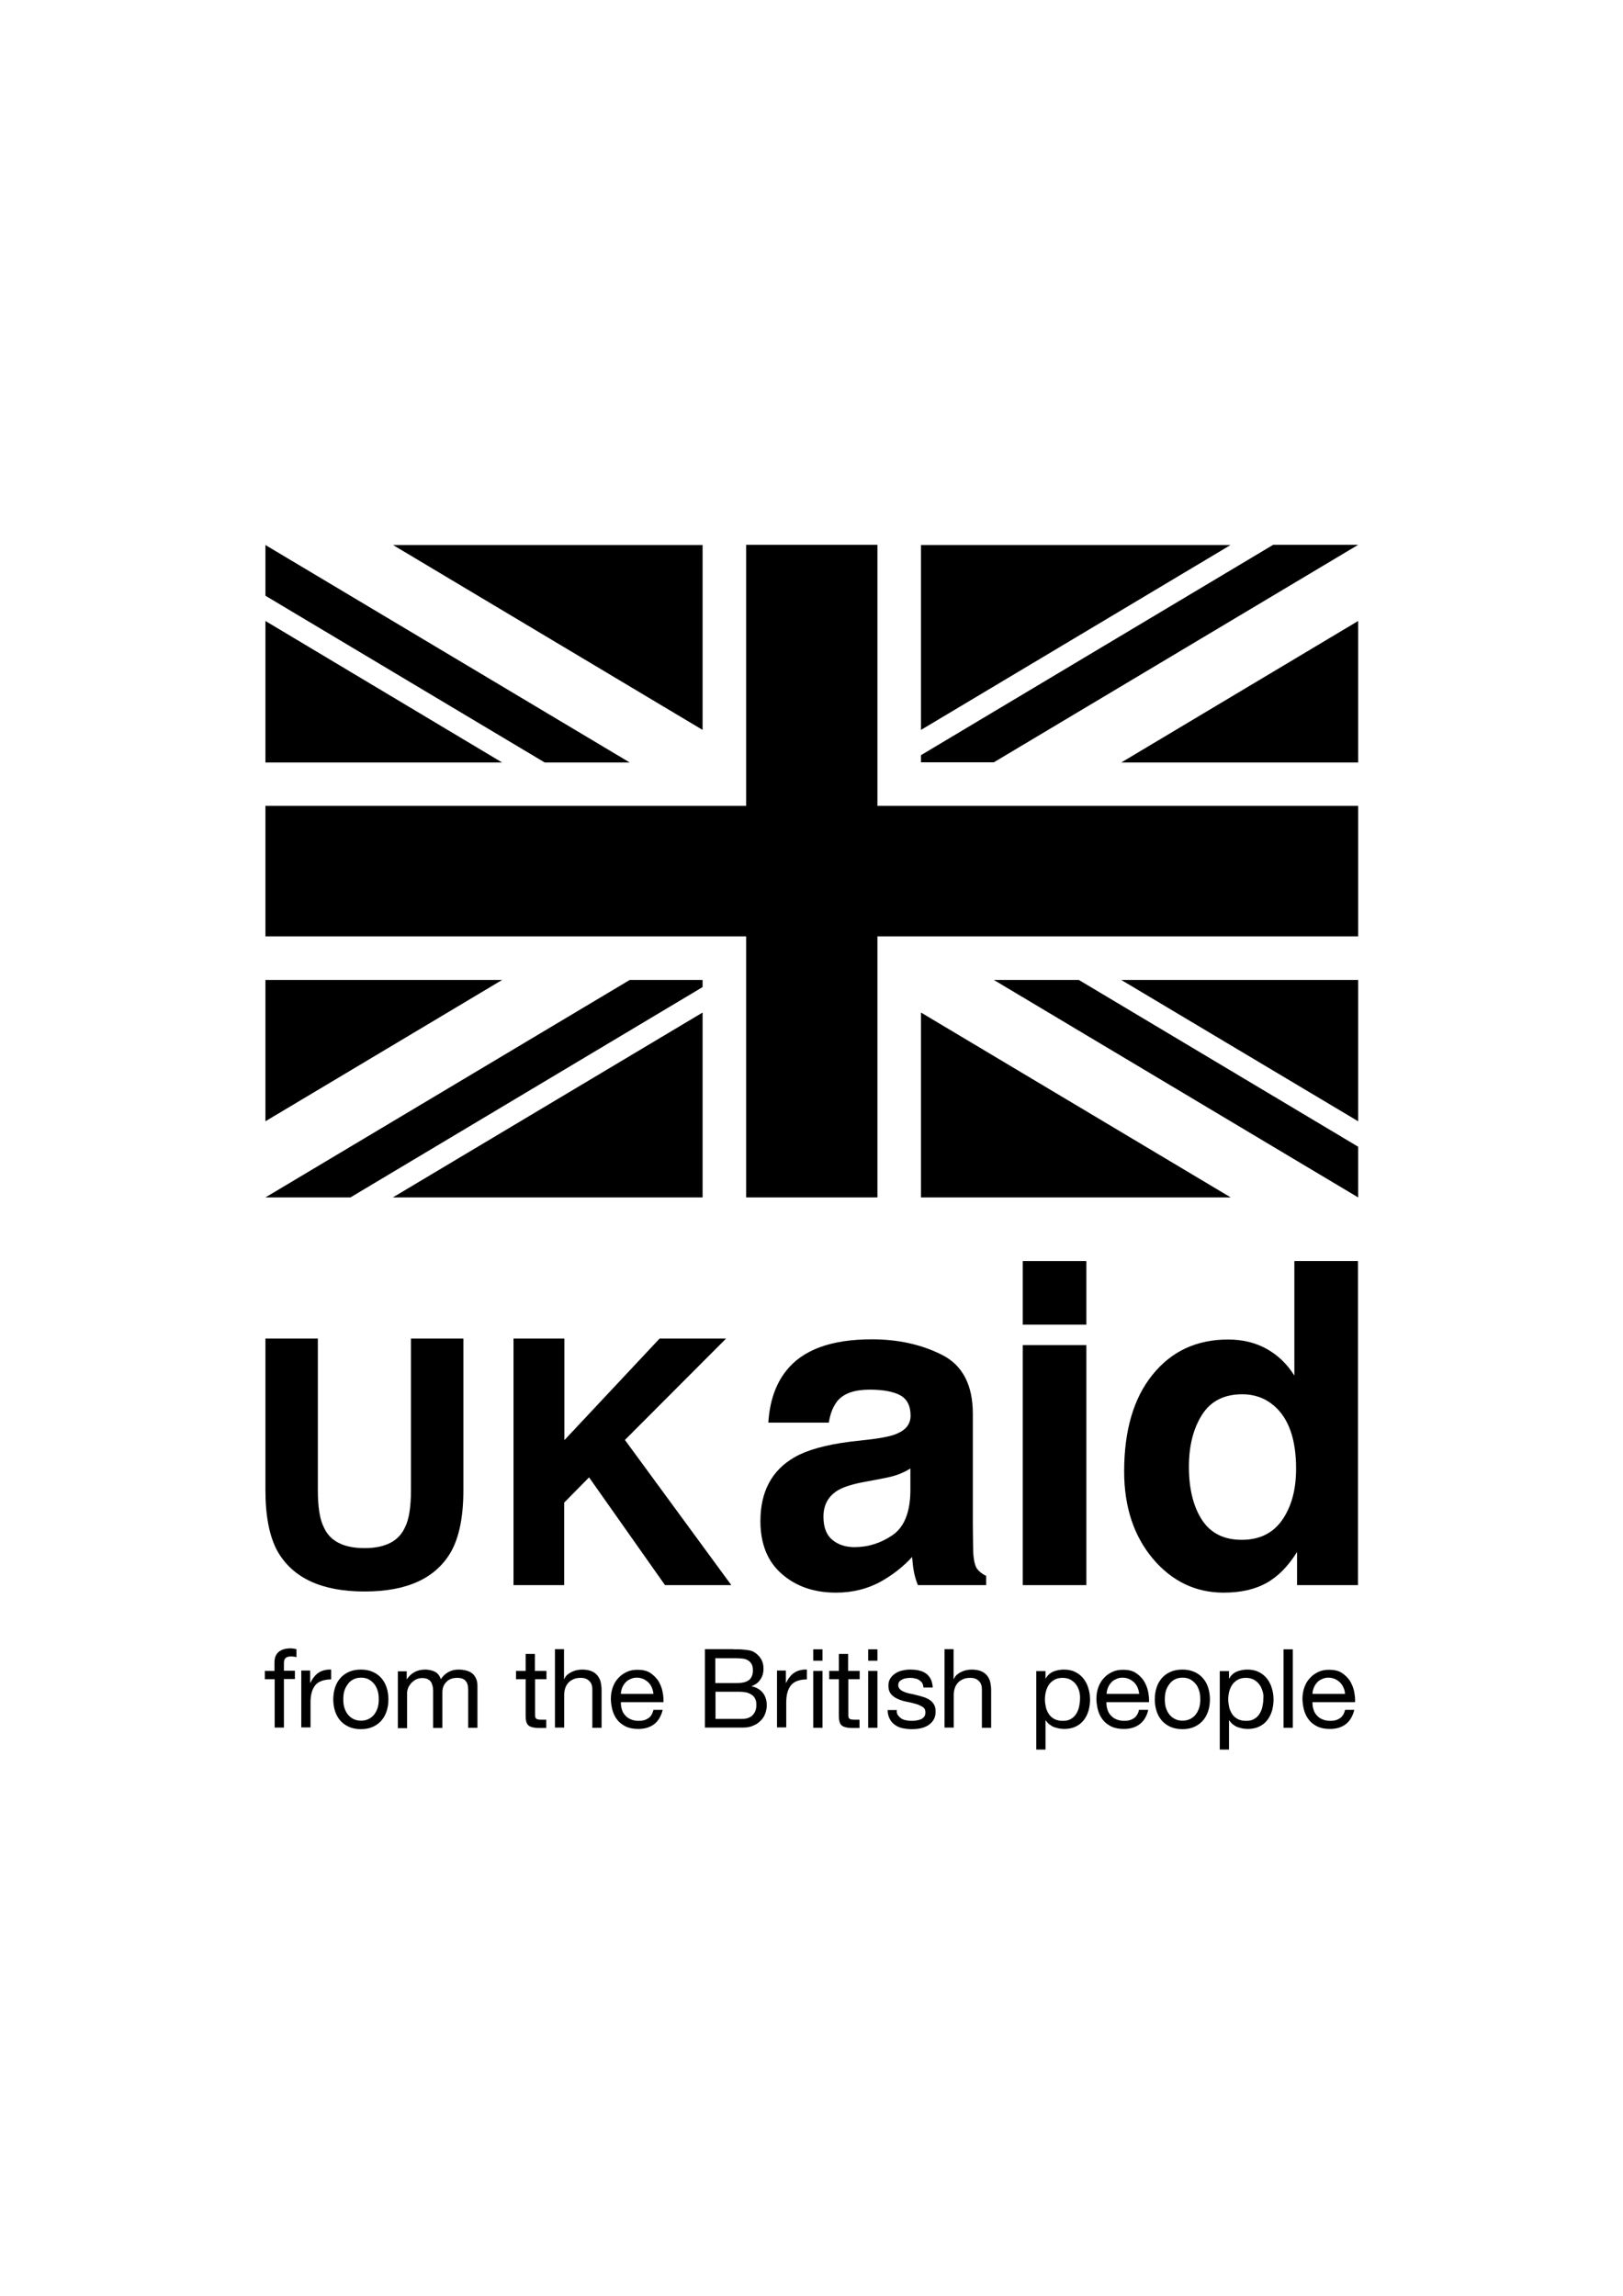
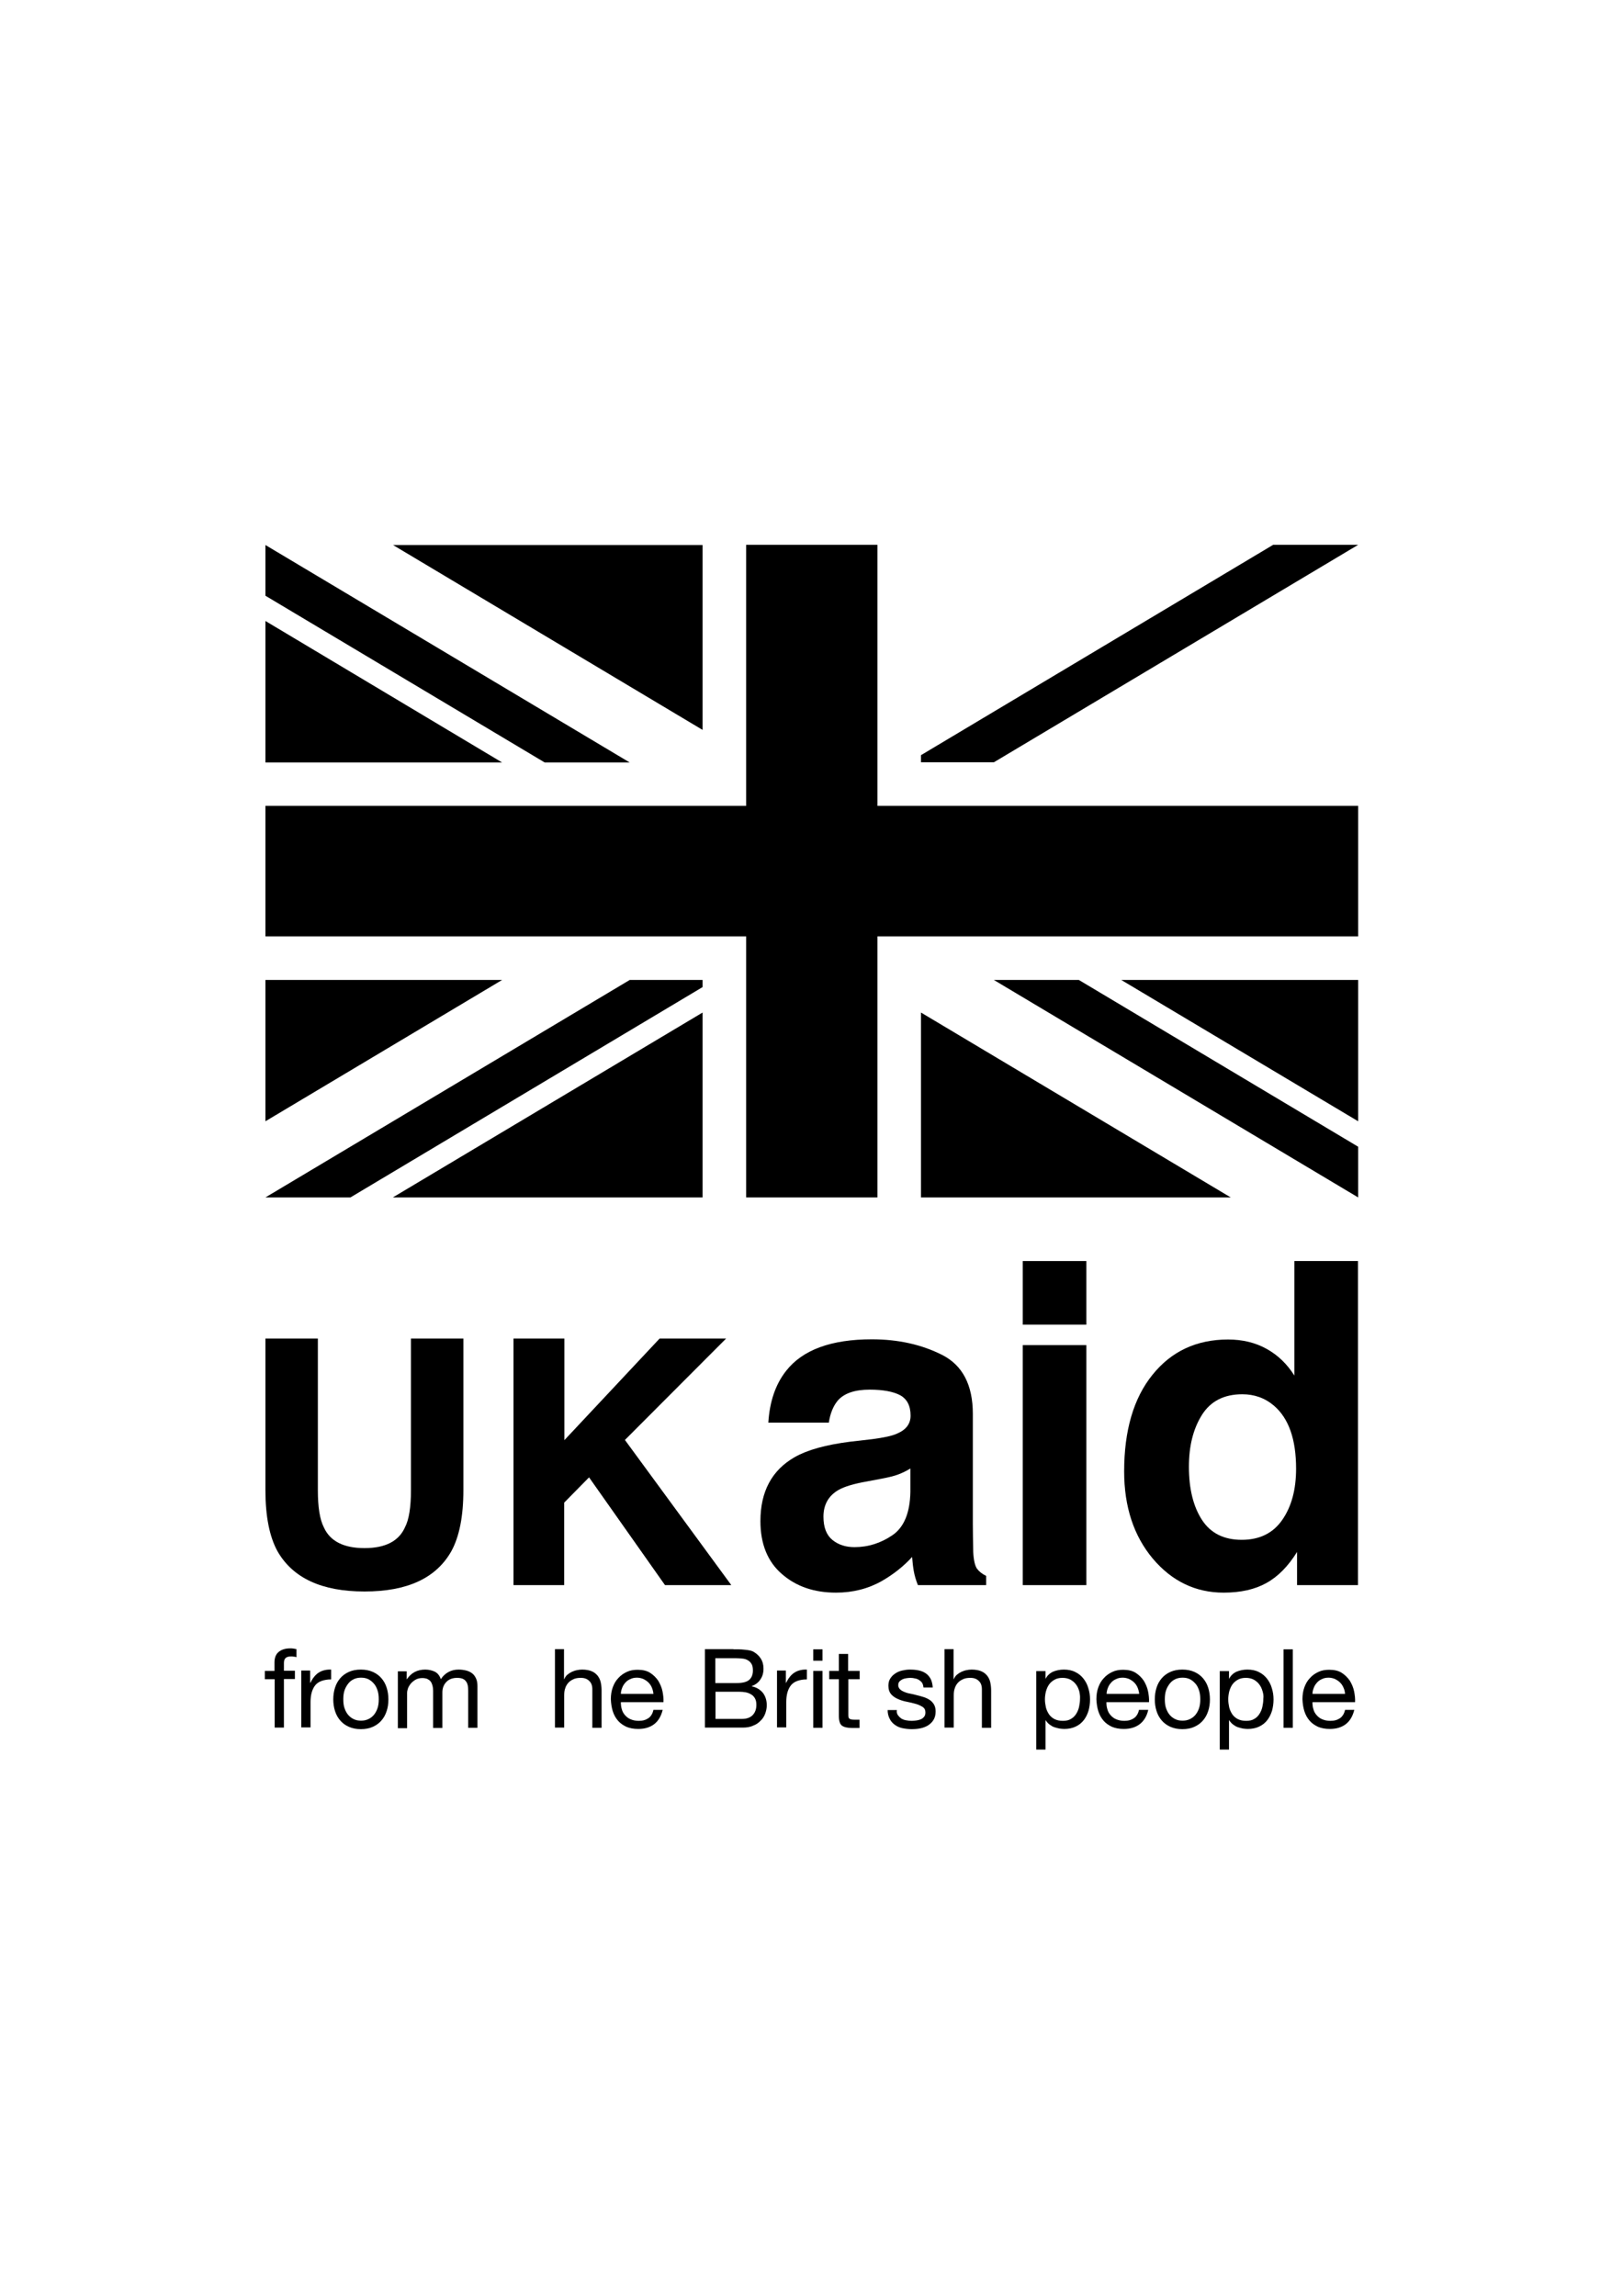
<svg xmlns="http://www.w3.org/2000/svg" version="1.1" id="Layer_1" x="0px" y="0px" viewBox="0 0 842 1191" style="enable-background:new 0 0 842 1191;" xml:space="preserve">
  <style type="text/css">
	.st0{fill-rule:evenodd;clip-rule:evenodd;}
</style>
  <path d="M137.7,694.3h27.2v78.6c0,8.8,1,15.2,3.1,19.3c3.2,7.2,10.3,10.8,21.1,10.8c10.8,0,17.8-3.6,21-10.8  c2.1-4,3.1-10.5,3.1-19.3v-78.6h27.2v78.6c0,13.6-2.1,24.2-6.3,31.8c-7.9,13.9-22.8,20.8-45,20.8c-22.1,0-37.1-6.9-45.1-20.8  c-4.2-7.6-6.3-18.2-6.3-31.8V694.3z" />
  <path d="M266.5,694.3h26.3V747l49.4-52.7h34.5l-52.5,52.6l55.2,75.3h-34.4l-39.4-55.9l-12.9,13.1v42.8h-26.3V694.3z" />
  <path d="M452.4,746.5c6.1-0.8,10.4-1.7,13-2.9c4.7-2,7-5.1,7-9.3c0-5.1-1.8-8.6-5.4-10.6c-3.6-1.9-8.9-2.9-15.8-2.9  c-7.8,0-13.3,1.9-16.6,5.7c-2.3,2.8-3.9,6.6-4.6,11.4h-31.4c0.7-10.9,3.7-19.8,9.2-26.8c8.6-11,23.5-16.4,44.5-16.4  c13.7,0,25.8,2.7,36.5,8.1c10.6,5.4,15.9,15.6,15.9,30.6v57.1c0,4,0.1,8.8,0.2,14.4c0.2,4.3,0.9,7.2,1.9,8.7  c1.1,1.5,2.7,2.8,4.8,3.8v4.8h-35.4c-1-2.5-1.7-4.9-2.1-7.1c-0.4-2.2-0.7-4.7-0.9-7.5c-4.5,4.9-9.7,9-15.6,12.4  c-7,4-15,6.1-23.9,6.1c-11.3,0-20.7-3.2-28.1-9.7c-7.4-6.4-11.1-15.6-11.1-27.4c0-15.3,5.9-26.4,17.8-33.2c6.5-3.7,16.1-6.4,28.8-8  L452.4,746.5z M472.3,761.7c-2.1,1.3-4.2,2.3-6.3,3.1c-2.1,0.8-5,1.5-8.7,2.2l-7.4,1.4c-6.9,1.2-11.9,2.7-15,4.5  c-5.1,3-7.7,7.6-7.7,13.8c0,5.6,1.6,9.6,4.7,12.1c3.1,2.5,6.9,3.7,11.4,3.7c7.1,0,13.7-2.1,19.7-6.2c6-4.1,9.1-11.6,9.3-22.5V761.7z  " />
  <rect x="530.6" y="654.1" width="33" height="33" />
  <rect x="530.6" y="697.7" width="33" height="124.5" />
  <path d="M657.2,699.7c5.9,3.3,10.6,7.9,14.3,13.8v-59.4h33v168.1h-31.6V805c-4.6,7.4-9.9,12.8-15.9,16.1c-5.9,3.3-13.3,5-22.2,5  c-14.5,0-26.8-5.9-36.7-17.6c-9.9-11.8-14.9-26.9-14.9-45.3c0-21.2,4.9-38,14.7-50.1c9.8-12.2,22.9-18.3,39.2-18.3  C644.6,694.8,651.3,696.4,657.2,699.7z M665.2,788.4c4.8-6.9,7.2-15.7,7.2-26.6c0-15.2-3.8-26.1-11.5-32.7c-4.7-4-10.2-5.9-16.4-5.9  c-9.5,0-16.5,3.6-21,10.8c-4.5,7.2-6.7,16.1-6.7,26.8c0,11.5,2.3,20.7,6.8,27.6c4.5,6.9,11.4,10.3,20.6,10.3  C653.4,798.7,660.4,795.3,665.2,788.4z" />
  <g>
    <g>
      <g>
-         <polygon class="st0" points="704.6,395.5 704.6,322.1 581.7,395.5    " />
        <polygon class="st0" points="364.5,282.7 203.9,282.7 364.5,378.6    " />
        <polygon class="st0" points="137.7,508.3 137.7,581.6 260.5,508.3    " />
-         <polygon class="st0" points="477.8,282.7 477.8,378.6 638.4,282.7    " />
        <polygon class="st0" points="137.7,322.1 137.7,395.5 260.5,395.5    " />
        <polygon class="st0" points="704.6,581.6 704.6,508.3 581.7,508.3    " />
        <polygon class="st0" points="203.8,621.1 364.5,621.1 364.5,525.2    " />
        <polygon class="st0" points="477.8,621.1 638.5,621.1 477.8,525.2    " />
      </g>
      <path d="M282.6,395.5L137.7,309v-26.3l189,112.8H282.6z M559.7,508.3l144.9,86.5v26.3l-189-112.8H559.7z M477.8,391.7l182.7-109.1    h44.1l-189,112.8h-37.8V391.7z M137.7,621.1l189-112.8h37.8v3.7L181.8,621.1H137.7z" />
      <polygon points="387.1,621.1 387.1,485.7 137.7,485.7 137.7,418 387.1,418 387.1,282.6 455.2,282.6 455.2,418 704.6,418     704.6,485.7 455.2,485.7 455.2,621.1   " />
    </g>
  </g>
  <g>
    <path d="M137.4,871v-4.3h5v-4.4c0-2.4,0.7-4.2,2.1-5.4c1.4-1.2,3.4-1.9,6.1-1.9c0.5,0,1,0,1.6,0.1c0.6,0.1,1.1,0.2,1.6,0.3v4.2   c-0.4-0.2-0.9-0.3-1.4-0.3c-0.5-0.1-1-0.1-1.4-0.1c-1.2,0-2.1,0.2-2.7,0.7c-0.6,0.5-1,1.3-1,2.6v4.1h5.7v4.3h-5.7v25.2h-4.8V871   H137.4z" />
    <path d="M160.9,866.7v6.2h0.1c1.2-2.4,2.6-4.2,4.3-5.3c1.7-1.1,3.9-1.7,6.5-1.6v5.1c-1.9,0-3.6,0.3-5,0.8c-1.4,0.5-2.5,1.3-3.3,2.3   c-0.8,1-1.4,2.3-1.8,3.7c-0.4,1.5-0.6,3.1-0.6,5v13.1h-4.8v-29.5H160.9z" />
    <path d="M173.8,875.4c0.6-1.9,1.5-3.5,2.7-4.9c1.2-1.4,2.7-2.5,4.5-3.3c1.8-0.8,3.8-1.2,6.2-1.2c2.4,0,4.4,0.4,6.2,1.2   c1.8,0.8,3.3,1.9,4.5,3.3c1.2,1.4,2.1,3,2.7,4.9c0.6,1.9,0.9,3.9,0.9,6.1c0,2.2-0.3,4.2-0.9,6c-0.6,1.9-1.5,3.5-2.7,4.9   c-1.2,1.4-2.7,2.5-4.5,3.3c-1.8,0.8-3.8,1.2-6.2,1.2c-2.3,0-4.4-0.4-6.2-1.2c-1.8-0.8-3.3-1.9-4.5-3.3c-1.2-1.4-2.1-3-2.7-4.9   c-0.6-1.9-0.9-3.9-0.9-6C172.9,879.3,173.2,877.3,173.8,875.4z M178.8,886.2c0.5,1.4,1.1,2.5,2,3.5c0.8,0.9,1.8,1.6,2.9,2.1   c1.1,0.5,2.3,0.7,3.6,0.7c1.3,0,2.4-0.2,3.6-0.7c1.1-0.5,2.1-1.2,2.9-2.1c0.8-0.9,1.5-2.1,2-3.5c0.5-1.4,0.7-3,0.7-4.8   c0-1.8-0.2-3.4-0.7-4.8c-0.5-1.4-1.1-2.6-2-3.5c-0.8-0.9-1.8-1.7-2.9-2.2c-1.1-0.5-2.3-0.7-3.6-0.7c-1.3,0-2.4,0.2-3.6,0.7   c-1.1,0.5-2.1,1.2-2.9,2.2c-0.8,1-1.5,2.1-2,3.5c-0.5,1.4-0.7,3-0.7,4.8C178.1,883.3,178.3,884.9,178.8,886.2z" />
    <path d="M211,866.7v4.3h0.1c2.2-3.3,5.4-5,9.5-5c1.8,0,3.5,0.4,5,1.1c1.5,0.8,2.5,2.1,3.1,3.9c1-1.6,2.3-2.8,3.9-3.7   c1.6-0.9,3.4-1.3,5.3-1.3c1.5,0,2.8,0.2,4,0.5c1.2,0.3,2.2,0.8,3.1,1.5c0.9,0.7,1.5,1.6,2,2.7c0.5,1.1,0.7,2.4,0.7,3.9v21.6h-4.8   v-19.3c0-0.9-0.1-1.8-0.2-2.6c-0.2-0.8-0.4-1.5-0.9-2.1c-0.4-0.6-1-1.1-1.7-1.4c-0.7-0.3-1.7-0.5-2.9-0.5c-2.4,0-4.3,0.7-5.6,2.1   c-1.4,1.4-2.1,3.2-2.1,5.5v18.4h-4.8v-19.3c0-0.9-0.1-1.8-0.3-2.6c-0.2-0.8-0.5-1.5-0.9-2.1c-0.4-0.6-1-1-1.7-1.4   c-0.7-0.3-1.6-0.5-2.7-0.5c-1.4,0-2.6,0.3-3.6,0.9c-1,0.6-1.8,1.3-2.5,2.1c-0.6,0.8-1.1,1.6-1.4,2.5c-0.3,0.9-0.4,1.6-0.4,2.1v18.4   h-4.8v-29.5H211z" />
-     <path d="M283.5,866.7v4.3h-5.9v18.3c0,0.6,0,1,0.1,1.4c0.1,0.3,0.3,0.6,0.5,0.8c0.3,0.2,0.6,0.3,1.1,0.4c0.5,0.1,1.1,0.1,1.9,0.1   h2.2v4.3h-3.7c-1.3,0-2.3-0.1-3.2-0.3c-0.9-0.2-1.6-0.5-2.2-0.9c-0.6-0.5-1-1.1-1.2-1.9c-0.3-0.8-0.4-1.9-0.4-3.3V871h-5v-4.3h5   v-8.8h4.8v8.8H283.5z" />
    <path d="M292.6,855.5V871h0.1c0.4-0.9,0.9-1.7,1.6-2.3c0.7-0.6,1.5-1.1,2.3-1.5c0.9-0.4,1.7-0.7,2.7-0.9c0.9-0.2,1.8-0.3,2.7-0.3   c1.9,0,3.6,0.3,4.8,0.8c1.3,0.5,2.3,1.3,3.1,2.2c0.8,1,1.4,2.1,1.7,3.4c0.3,1.3,0.5,2.8,0.5,4.4v19.4h-4.8v-20   c0-1.8-0.5-3.3-1.6-4.3c-1.1-1.1-2.5-1.6-4.4-1.6c-1.5,0-2.8,0.2-3.8,0.7c-1.1,0.5-2,1.1-2.7,1.9c-0.7,0.8-1.3,1.8-1.6,2.9   c-0.4,1.1-0.5,2.3-0.5,3.7v16.6h-4.8v-40.7H292.6z" />
    <path d="M339.4,894.3c-2.2,1.7-5,2.5-8.3,2.5c-2.4,0-4.4-0.4-6.1-1.1c-1.7-0.8-3.2-1.8-4.4-3.2c-1.2-1.4-2.1-3-2.7-4.9   c-0.6-1.9-0.9-4-1-6.2c0-2.2,0.3-4.3,1-6.2c0.7-1.9,1.6-3.5,2.9-4.8c1.2-1.4,2.7-2.4,4.4-3.2c1.7-0.8,3.5-1.1,5.6-1.1   c2.6,0,4.8,0.5,6.5,1.6c1.7,1.1,3.1,2.5,4.2,4.1c1,1.7,1.8,3.5,2.2,5.5c0.4,2,0.6,3.9,0.5,5.6h-22.1c0,1.3,0.1,2.5,0.5,3.7   c0.3,1.2,0.9,2.2,1.7,3.1c0.8,0.9,1.7,1.6,2.9,2.1c1.2,0.5,2.6,0.8,4.2,0.8c2.1,0,3.7-0.5,5-1.4c1.3-0.9,2.2-2.4,2.6-4.3h4.8   C343,890.1,341.6,892.6,339.4,894.3z M338.2,875.4c-0.4-1-1-1.9-1.8-2.7c-0.7-0.7-1.6-1.3-2.6-1.8c-1-0.4-2.1-0.7-3.3-0.7   c-1.3,0-2.4,0.2-3.4,0.7c-1,0.4-1.9,1-2.6,1.8c-0.7,0.8-1.3,1.6-1.7,2.7c-0.4,1-0.7,2.1-0.7,3.2H339   C338.9,877.5,338.6,876.4,338.2,875.4z" />
    <path d="M380.5,855.5c0.9,0,1.8,0,2.8,0c1,0,2,0.1,3,0.2c1,0.1,1.9,0.2,2.8,0.4c0.9,0.2,1.6,0.5,2.2,0.9c1.3,0.8,2.5,1.9,3.4,3.3   c0.9,1.4,1.4,3.1,1.4,5.2c0,2.2-0.5,4-1.6,5.6c-1,1.6-2.5,2.7-4.5,3.5v0.1c2.5,0.5,4.4,1.7,5.8,3.4c1.3,1.7,2,3.9,2,6.4   c0,1.5-0.3,2.9-0.8,4.3c-0.5,1.4-1.3,2.7-2.4,3.7c-1,1.1-2.3,2-3.9,2.6c-1.5,0.7-3.3,1-5.3,1h-19.7v-40.7H380.5z M382,873   c3.1,0,5.3-0.5,6.6-1.6c1.3-1.1,2-2.7,2-4.9c0-1.4-0.2-2.6-0.7-3.4c-0.5-0.8-1.1-1.5-1.9-1.9c-0.8-0.5-1.7-0.8-2.8-0.9   c-1-0.1-2.2-0.2-3.3-0.2h-10.8V873H382z M384.8,891.6c2.4,0,4.3-0.6,5.6-1.9c1.3-1.3,2-3.1,2-5.4c0-1.3-0.2-2.4-0.7-3.3   c-0.5-0.9-1.1-1.6-2-2.1c-0.8-0.5-1.8-0.9-2.8-1.1c-1.1-0.2-2.2-0.3-3.3-0.3h-12.4v14.1H384.8z" />
    <path d="M407.7,866.7v6.2h0.1c1.2-2.4,2.6-4.2,4.3-5.3c1.7-1.1,3.9-1.7,6.5-1.6v5.1c-1.9,0-3.6,0.3-5,0.8c-1.4,0.5-2.5,1.3-3.3,2.3   c-0.8,1-1.4,2.3-1.8,3.7c-0.4,1.5-0.6,3.1-0.6,5v13.1h-4.8v-29.5H407.7z" />
    <path d="M421.9,861.4v-5.9h4.8v5.9H421.9z M426.7,866.7v29.5h-4.8v-29.5H426.7z" />
    <path d="M446,866.7v4.3h-5.9v18.3c0,0.6,0,1,0.1,1.4s0.3,0.6,0.5,0.8c0.3,0.2,0.6,0.3,1.1,0.4c0.5,0.1,1.1,0.1,1.9,0.1h2.2v4.3   h-3.7c-1.3,0-2.3-0.1-3.2-0.3c-0.9-0.2-1.6-0.5-2.2-0.9c-0.6-0.5-1-1.1-1.2-1.9c-0.3-0.8-0.4-1.9-0.4-3.3V871h-5v-4.3h5v-8.8h4.8   v8.8H446z" />
-     <path d="M450.4,861.4v-5.9h4.8v5.9H450.4z M455.2,866.7v29.5h-4.8v-29.5H455.2z" />
    <path d="M465.8,889.6c0.5,0.7,1.1,1.3,1.8,1.8c0.7,0.4,1.6,0.8,2.5,0.9c0.9,0.2,1.9,0.3,2.9,0.3c0.8,0,1.6-0.1,2.4-0.2   c0.8-0.1,1.6-0.3,2.3-0.6c0.7-0.3,1.3-0.8,1.7-1.3c0.5-0.6,0.7-1.3,0.7-2.3c0-1.3-0.5-2.2-1.4-2.8c-1-0.6-2.1-1.2-3.6-1.6   c-1.4-0.4-3-0.8-4.6-1.1c-1.7-0.3-3.2-0.8-4.6-1.4c-1.4-0.6-2.6-1.4-3.6-2.5c-0.9-1.1-1.4-2.5-1.4-4.4c0-1.5,0.3-2.8,1-3.8   c0.7-1.1,1.5-1.9,2.6-2.6c1-0.7,2.2-1.2,3.5-1.5c1.3-0.3,2.6-0.5,3.9-0.5c1.7,0,3.2,0.1,4.6,0.4c1.4,0.3,2.7,0.8,3.7,1.5   c1.1,0.7,1.9,1.7,2.6,2.9c0.6,1.2,1,2.7,1.1,4.5h-4.8c-0.1-0.9-0.3-1.7-0.7-2.4c-0.4-0.6-1-1.1-1.6-1.5c-0.6-0.4-1.4-0.7-2.1-0.8   c-0.8-0.2-1.6-0.3-2.4-0.3c-0.7,0-1.5,0.1-2.2,0.2c-0.7,0.1-1.4,0.3-2,0.6c-0.6,0.3-1.1,0.7-1.5,1.1c-0.4,0.5-0.6,1.1-0.6,1.9   c0,0.8,0.3,1.5,0.9,2.1c0.6,0.6,1.3,1,2.3,1.4c0.9,0.4,1.9,0.7,3.1,0.9c1.1,0.2,2.3,0.5,3.4,0.8c1.2,0.3,2.4,0.6,3.6,1   c1.2,0.4,2.2,0.9,3.1,1.5c0.9,0.6,1.6,1.4,2.2,2.4c0.5,0.9,0.8,2.1,0.8,3.5c0,1.8-0.4,3.3-1.1,4.4c-0.7,1.2-1.7,2.1-2.9,2.9   c-1.2,0.7-2.5,1.2-4,1.5c-1.5,0.3-3,0.4-4.5,0.4c-1.6,0-3.2-0.2-4.7-0.5c-1.5-0.3-2.8-0.9-3.9-1.7c-1.1-0.8-2.1-1.8-2.7-3.1   c-0.7-1.3-1.1-2.8-1.1-4.6h4.8C465.1,888,465.3,888.9,465.8,889.6z" />
    <path d="M494.7,855.5V871h0.1c0.4-0.9,0.9-1.7,1.6-2.3c0.7-0.6,1.5-1.1,2.3-1.5c0.9-0.4,1.7-0.7,2.7-0.9c0.9-0.2,1.8-0.3,2.7-0.3   c1.9,0,3.6,0.3,4.8,0.8c1.3,0.5,2.3,1.3,3.1,2.2c0.8,1,1.4,2.1,1.7,3.4c0.3,1.3,0.5,2.8,0.5,4.4v19.4h-4.8v-20   c0-1.8-0.5-3.3-1.6-4.3c-1.1-1.1-2.5-1.6-4.4-1.6c-1.5,0-2.8,0.2-3.8,0.7c-1.1,0.5-2,1.1-2.7,1.9c-0.7,0.8-1.3,1.8-1.6,2.9   c-0.4,1.1-0.5,2.3-0.5,3.7v16.6h-4.8v-40.7H494.7z" />
    <path d="M542.4,866.7v4h0.1c0.8-1.6,2.1-2.8,3.8-3.6c1.7-0.7,3.6-1.1,5.6-1.1c2.3,0,4.3,0.4,6,1.3c1.7,0.8,3.1,2,4.2,3.4   c1.1,1.4,2,3.1,2.5,4.9c0.6,1.9,0.9,3.8,0.9,5.9c0,2.1-0.3,4.1-0.8,5.9c-0.6,1.9-1.4,3.5-2.5,4.9c-1.1,1.4-2.5,2.5-4.2,3.3   c-1.7,0.8-3.7,1.2-5.9,1.2c-0.7,0-1.5-0.1-2.4-0.2c-0.9-0.2-1.8-0.4-2.7-0.7c-0.9-0.3-1.7-0.8-2.5-1.4c-0.8-0.6-1.4-1.3-2-2.2h-0.1   v15.2h-4.8v-40.7H542.4z M559.9,877.2c-0.4-1.3-0.9-2.5-1.7-3.5c-0.7-1-1.7-1.8-2.9-2.5c-1.2-0.6-2.5-0.9-4.1-0.9   c-1.6,0-3,0.3-4.2,1c-1.1,0.6-2.1,1.5-2.8,2.5c-0.7,1-1.2,2.2-1.6,3.6c-0.3,1.3-0.5,2.7-0.5,4c0,1.4,0.2,2.8,0.5,4.2   c0.3,1.3,0.9,2.5,1.6,3.6c0.7,1,1.7,1.9,2.9,2.5c1.2,0.6,2.6,0.9,4.3,0.9c1.7,0,3.1-0.3,4.2-1c1.1-0.6,2-1.5,2.7-2.6   c0.7-1.1,1.2-2.3,1.5-3.6c0.3-1.4,0.5-2.8,0.5-4.2C560.4,879.8,560.2,878.5,559.9,877.2z" />
    <path d="M591.3,894.3c-2.2,1.7-5,2.5-8.3,2.5c-2.4,0-4.4-0.4-6.1-1.1c-1.7-0.8-3.2-1.8-4.4-3.2c-1.2-1.4-2.1-3-2.7-4.9   c-0.6-1.9-0.9-4-1-6.2c0-2.2,0.3-4.3,1-6.2c0.7-1.9,1.6-3.5,2.9-4.8c1.2-1.4,2.7-2.4,4.4-3.2c1.7-0.8,3.5-1.1,5.6-1.1   c2.6,0,4.8,0.5,6.5,1.6c1.7,1.1,3.1,2.5,4.2,4.1c1,1.7,1.8,3.5,2.2,5.5c0.4,2,0.6,3.9,0.5,5.6H574c0,1.3,0.1,2.5,0.5,3.7   c0.3,1.2,0.9,2.2,1.7,3.1c0.8,0.9,1.7,1.6,2.9,2.1c1.2,0.5,2.6,0.8,4.2,0.8c2.1,0,3.7-0.5,5-1.4c1.3-0.9,2.2-2.4,2.6-4.3h4.8   C595,890.1,593.5,892.6,591.3,894.3z M590.2,875.4c-0.4-1-1-1.9-1.8-2.7c-0.7-0.7-1.6-1.3-2.6-1.8c-1-0.4-2.1-0.7-3.3-0.7   c-1.3,0-2.4,0.2-3.4,0.7c-1,0.4-1.9,1-2.6,1.8c-0.7,0.8-1.3,1.6-1.7,2.7c-0.4,1-0.7,2.1-0.7,3.2h16.9   C590.9,877.5,590.6,876.4,590.2,875.4z" />
    <path d="M600,875.4c0.6-1.9,1.5-3.5,2.7-4.9c1.2-1.4,2.7-2.5,4.5-3.3c1.8-0.8,3.8-1.2,6.2-1.2c2.4,0,4.4,0.4,6.2,1.2   c1.8,0.8,3.3,1.9,4.5,3.3c1.2,1.4,2.1,3,2.7,4.9c0.6,1.9,0.9,3.9,0.9,6.1c0,2.2-0.3,4.2-0.9,6c-0.6,1.9-1.5,3.5-2.7,4.9   c-1.2,1.4-2.7,2.5-4.5,3.3c-1.8,0.8-3.8,1.2-6.2,1.2c-2.3,0-4.4-0.4-6.2-1.2c-1.8-0.8-3.3-1.9-4.5-3.3c-1.2-1.4-2.1-3-2.7-4.9   c-0.6-1.9-0.9-3.9-0.9-6C599.1,879.3,599.4,877.3,600,875.4z M605,886.2c0.5,1.4,1.1,2.5,2,3.5c0.8,0.9,1.8,1.6,2.9,2.1   c1.1,0.5,2.3,0.7,3.6,0.7s2.4-0.2,3.6-0.7c1.1-0.5,2.1-1.2,2.9-2.1c0.8-0.9,1.5-2.1,2-3.5c0.5-1.4,0.7-3,0.7-4.8   c0-1.8-0.2-3.4-0.7-4.8c-0.5-1.4-1.1-2.6-2-3.5c-0.8-0.9-1.8-1.7-2.9-2.2c-1.1-0.5-2.3-0.7-3.6-0.7s-2.4,0.2-3.6,0.7   c-1.1,0.5-2.1,1.2-2.9,2.2c-0.8,1-1.5,2.1-2,3.5c-0.5,1.4-0.7,3-0.7,4.8C604.3,883.3,604.5,884.9,605,886.2z" />
    <path d="M637.6,866.7v4h0.1c0.8-1.6,2.1-2.8,3.8-3.6c1.7-0.7,3.6-1.1,5.6-1.1c2.3,0,4.3,0.4,6,1.3c1.7,0.8,3.1,2,4.2,3.4   c1.1,1.4,2,3.1,2.5,4.9c0.6,1.9,0.9,3.8,0.9,5.9c0,2.1-0.3,4.1-0.8,5.9c-0.6,1.9-1.4,3.5-2.5,4.9c-1.1,1.4-2.5,2.5-4.2,3.3   c-1.7,0.8-3.7,1.2-5.9,1.2c-0.7,0-1.5-0.1-2.4-0.2c-0.9-0.2-1.8-0.4-2.7-0.7c-0.9-0.3-1.7-0.8-2.5-1.4c-0.8-0.6-1.4-1.3-2-2.2h-0.1   v15.2h-4.8v-40.7H637.6z M655,877.2c-0.4-1.3-0.9-2.5-1.7-3.5c-0.7-1-1.7-1.8-2.9-2.5c-1.2-0.6-2.5-0.9-4.1-0.9c-1.6,0-3,0.3-4.2,1   c-1.1,0.6-2.1,1.5-2.8,2.5c-0.7,1-1.2,2.2-1.6,3.6c-0.3,1.3-0.5,2.7-0.5,4c0,1.4,0.2,2.8,0.5,4.2c0.3,1.3,0.9,2.5,1.6,3.6   c0.7,1,1.7,1.9,2.9,2.5c1.2,0.6,2.6,0.9,4.3,0.9c1.7,0,3.1-0.3,4.2-1c1.1-0.6,2-1.5,2.7-2.6c0.7-1.1,1.2-2.3,1.5-3.6   c0.3-1.4,0.5-2.8,0.5-4.2C655.6,879.8,655.4,878.5,655,877.2z" />
    <path d="M670.7,855.5v40.7h-4.8v-40.7H670.7z" />
    <path d="M698.2,894.3c-2.2,1.7-5,2.5-8.3,2.5c-2.4,0-4.4-0.4-6.1-1.1c-1.7-0.8-3.2-1.8-4.4-3.2c-1.2-1.4-2.1-3-2.7-4.9   c-0.6-1.9-0.9-4-1-6.2c0-2.2,0.3-4.3,1-6.2c0.7-1.9,1.6-3.5,2.9-4.8c1.2-1.4,2.7-2.4,4.4-3.2c1.7-0.8,3.5-1.1,5.6-1.1   c2.6,0,4.8,0.5,6.5,1.6c1.7,1.1,3.1,2.5,4.2,4.1c1,1.7,1.8,3.5,2.2,5.5c0.4,2,0.6,3.9,0.5,5.6h-22.1c0,1.3,0.1,2.5,0.5,3.7   c0.3,1.2,0.9,2.2,1.7,3.1c0.8,0.9,1.7,1.6,2.9,2.1c1.2,0.5,2.6,0.8,4.2,0.8c2.1,0,3.7-0.5,5-1.4c1.3-0.9,2.2-2.4,2.6-4.3h4.8   C701.8,890.1,700.4,892.6,698.2,894.3z M697,875.4c-0.4-1-1-1.9-1.8-2.7c-0.7-0.7-1.6-1.3-2.6-1.8c-1-0.4-2.1-0.7-3.3-0.7   c-1.3,0-2.4,0.2-3.4,0.7c-1,0.4-1.9,1-2.6,1.8c-0.7,0.8-1.3,1.6-1.7,2.7c-0.4,1-0.7,2.1-0.7,3.2h16.9   C697.7,877.5,697.5,876.4,697,875.4z" />
  </g>
</svg>